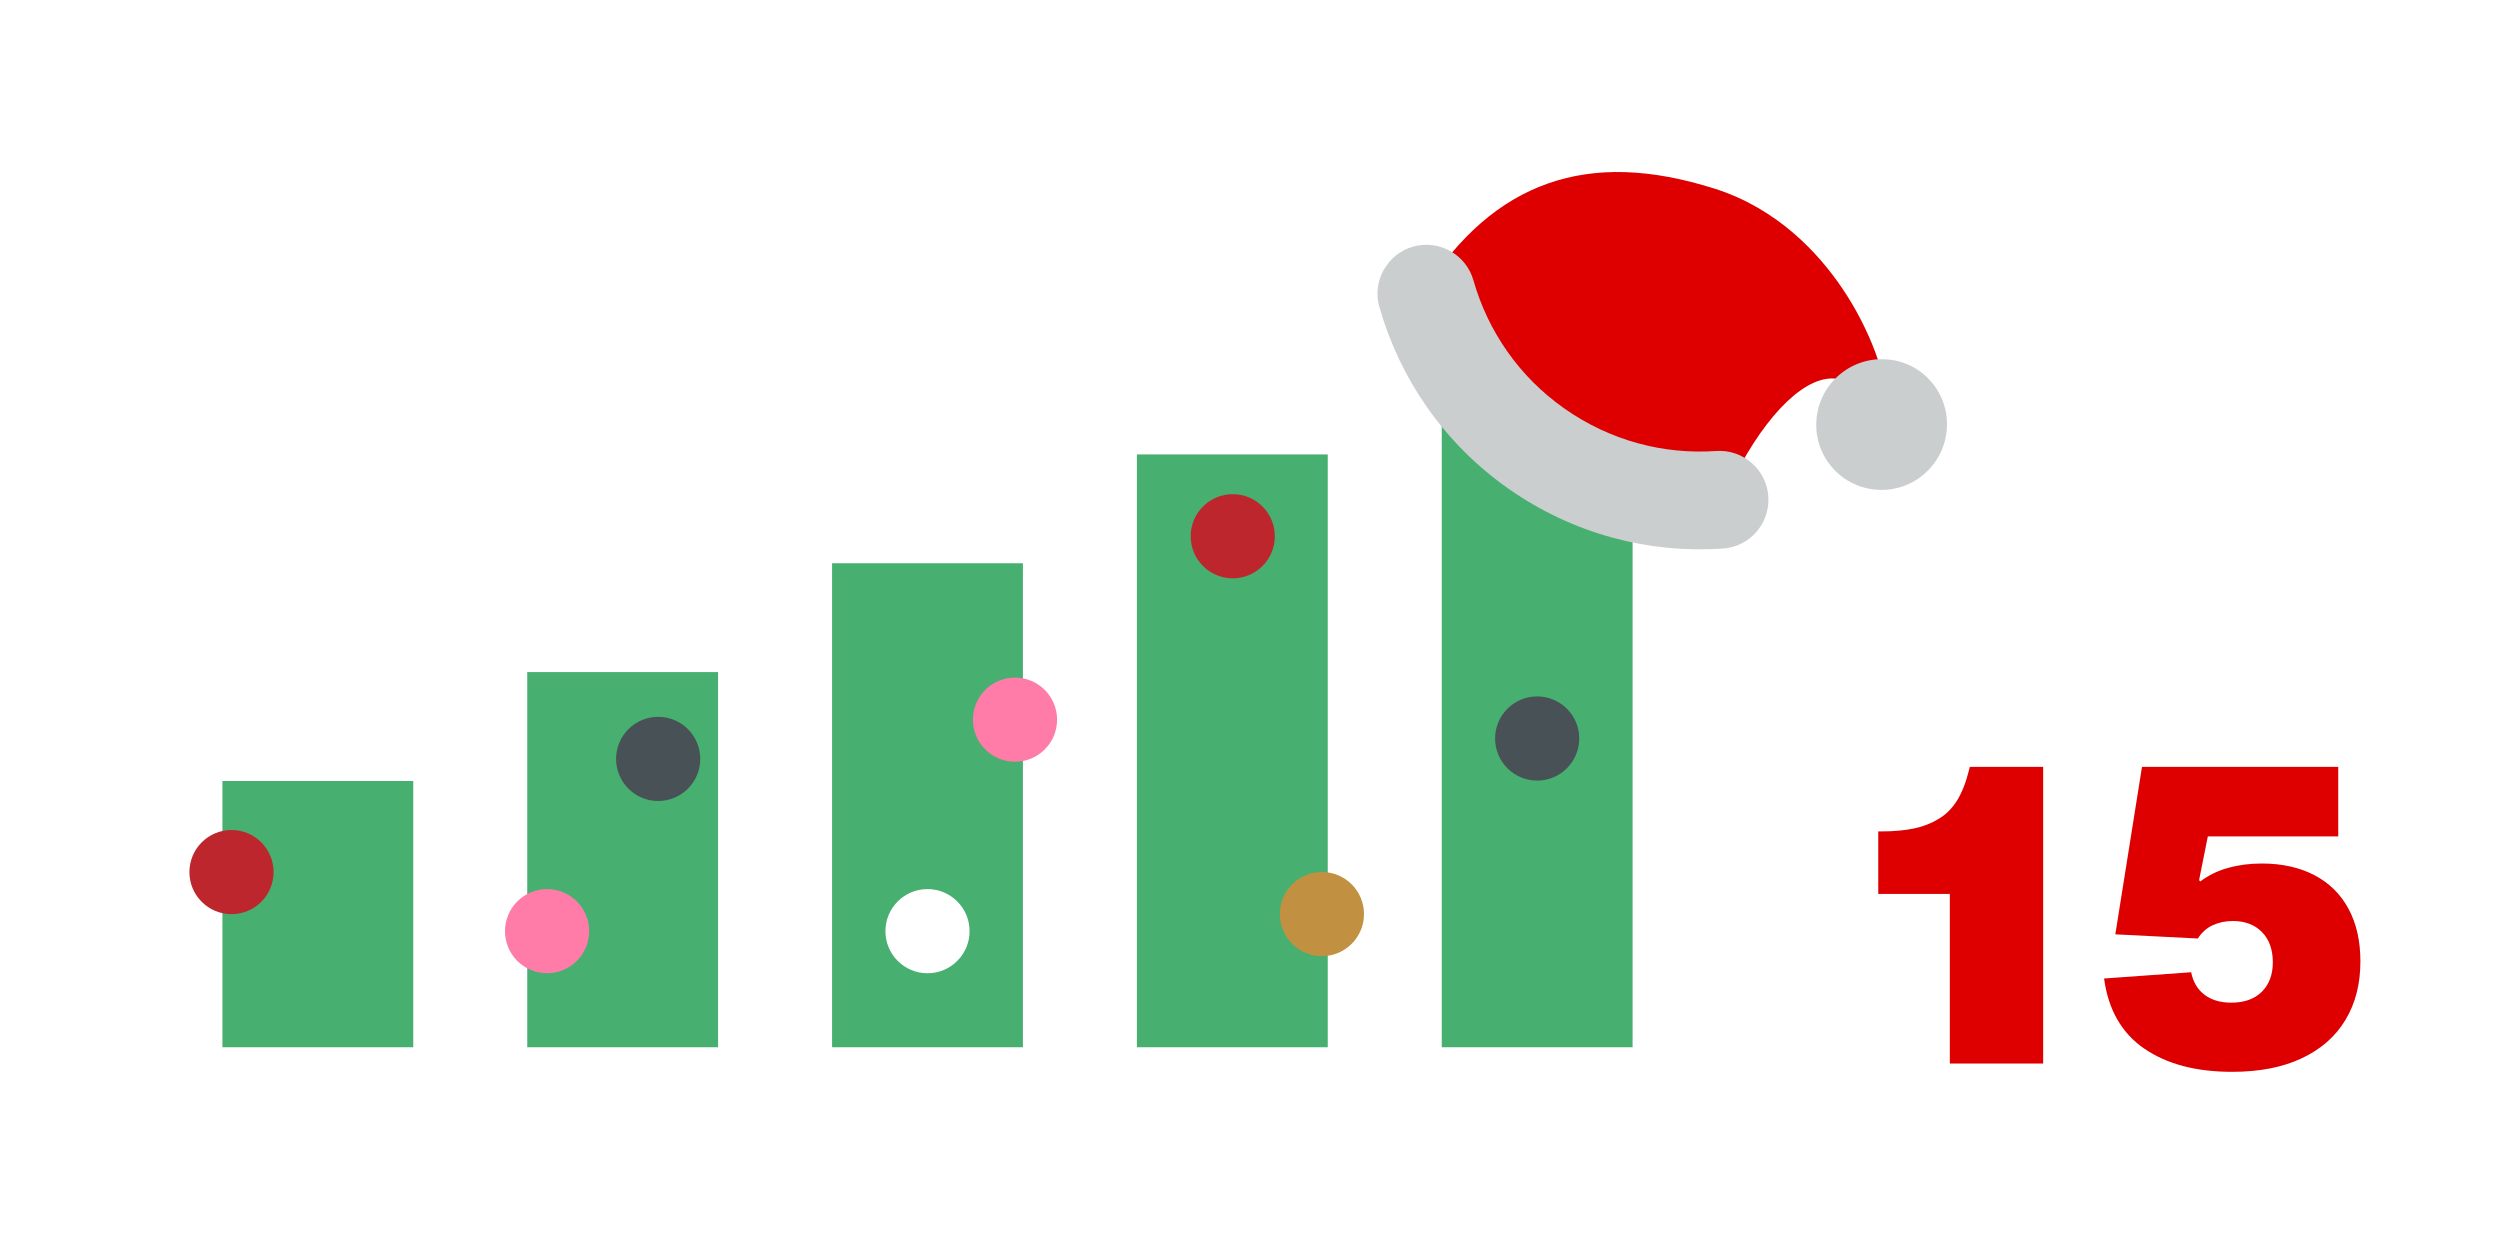
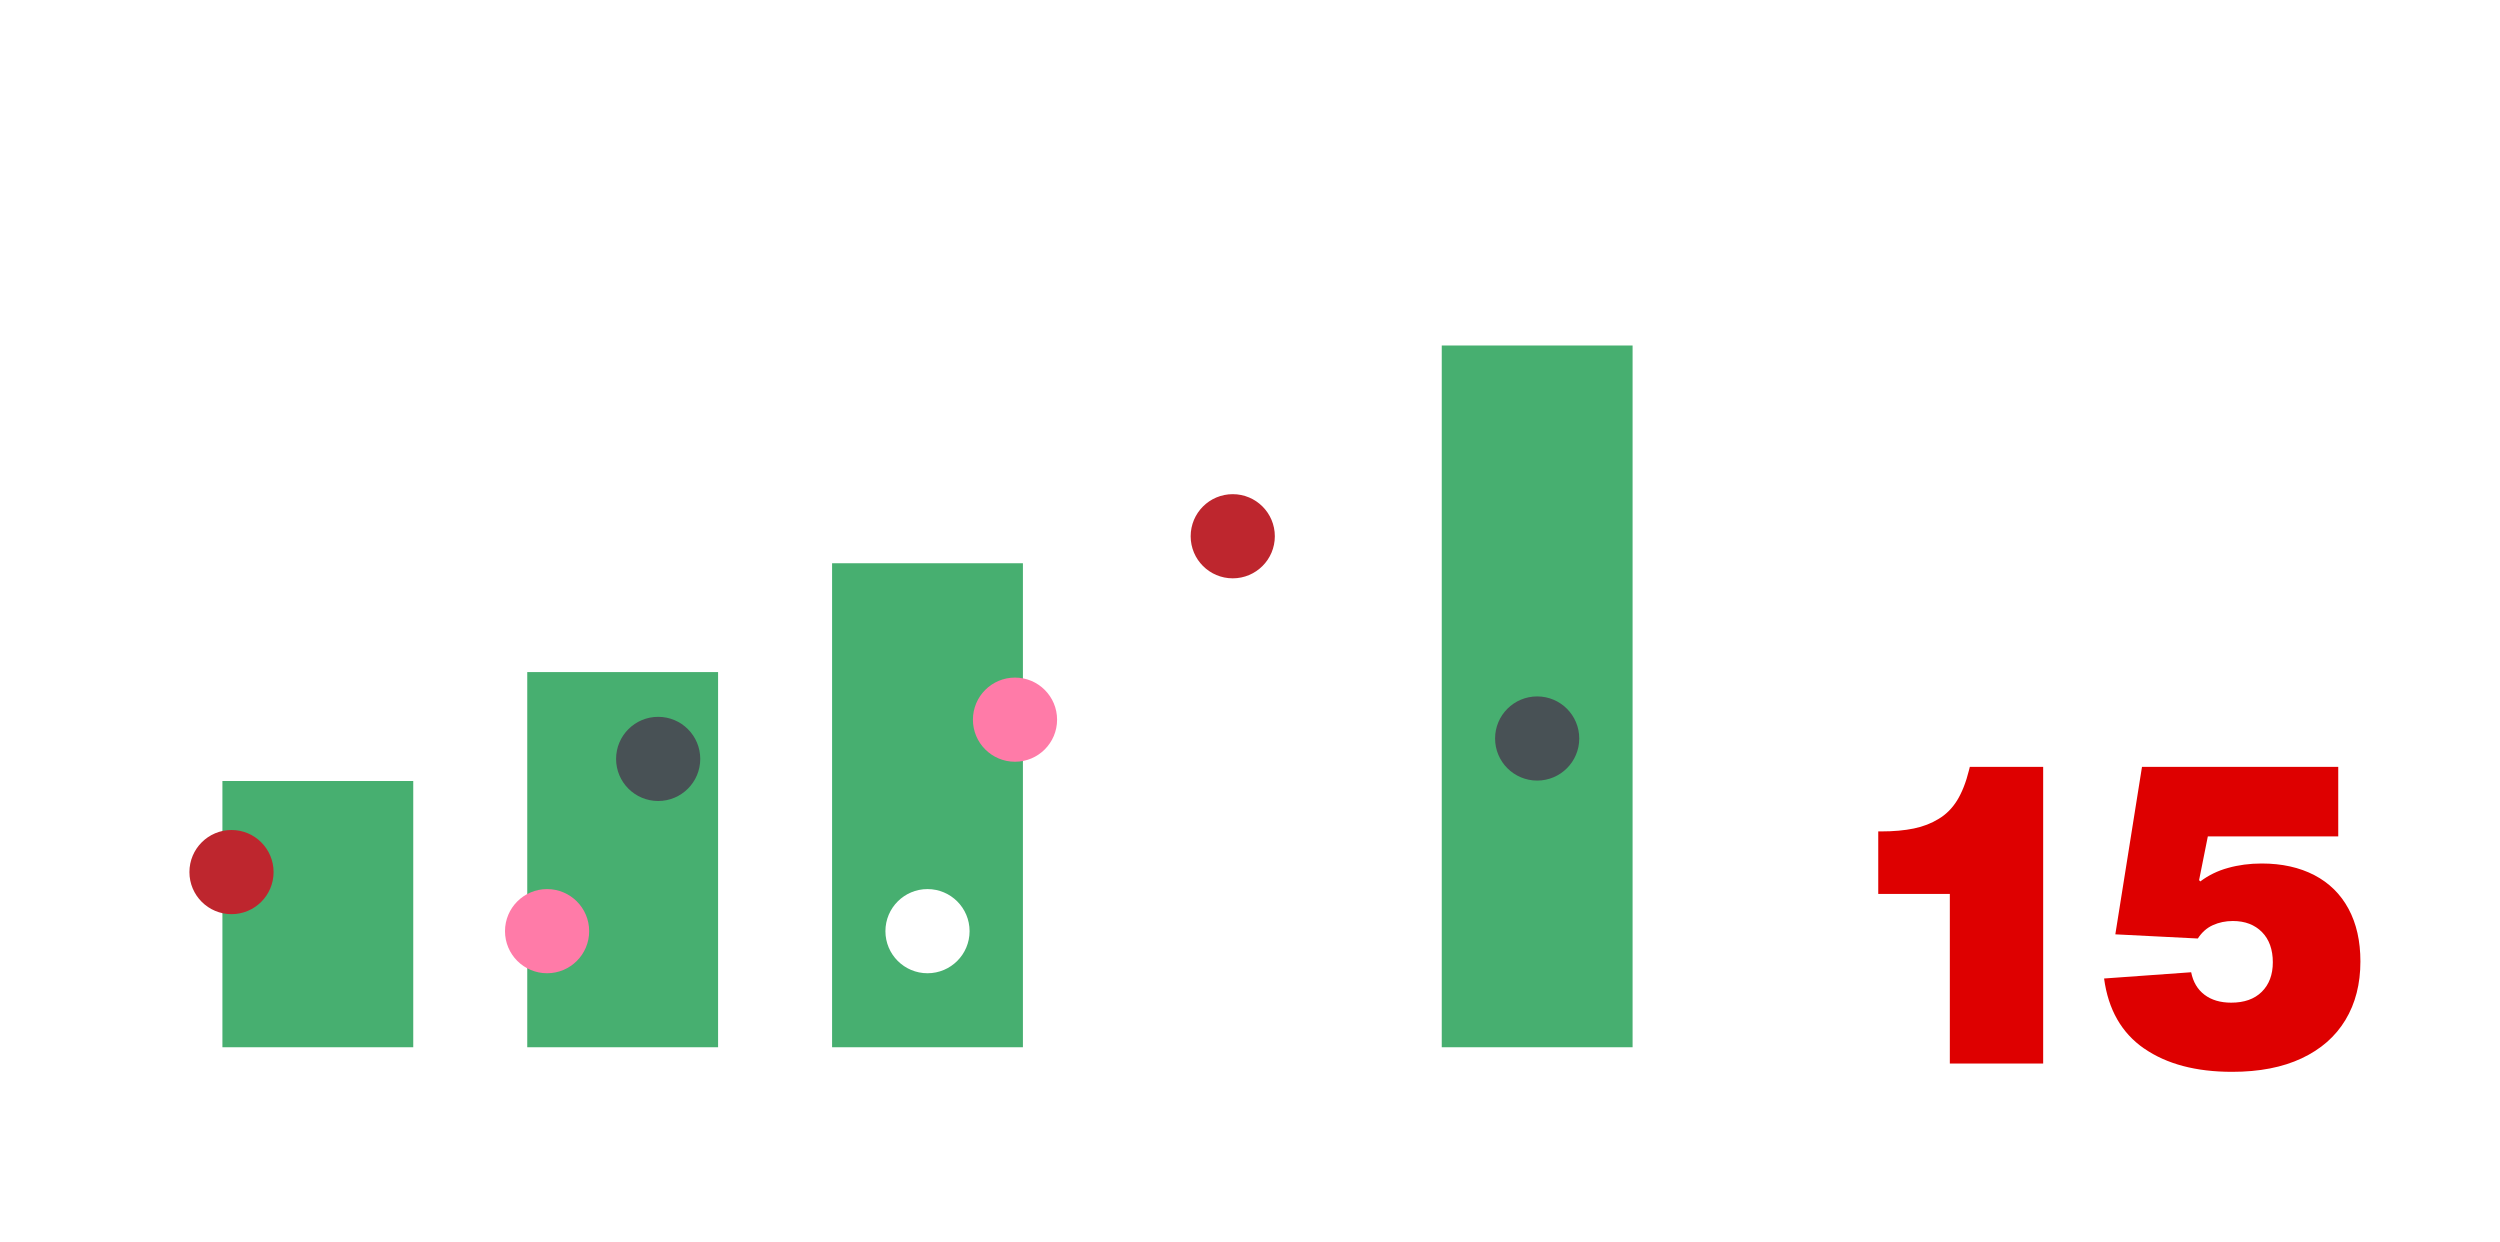
<svg xmlns="http://www.w3.org/2000/svg" id="Ebene_1" version="1.1" viewBox="0 0 300 149">
  <defs>
    <style>
      .st0 {
        fill: none;
      }

      .st1 {
        fill: #485155;
      }

      .st2 {
        fill: #cbcecf;
      }

      .st3 {
        fill: #ff7ba8;
      }

      .st4 {
        fill: #47af70;
      }

      .st5 {
        fill: #fff;
      }

      .st6 {
        fill: #de0000;
      }

      .st7 {
        fill: #c19141;
      }

      .st8 {
        fill: #be262e;
      }

      .st9 {
        clip-path: url(#clippath);
      }
    </style>
    <clipPath id="clippath">
-       <rect class="st0" x="176.66" y="10.2" width="44.91" height="67.42" transform="translate(48.71 181.58) rotate(-54.9)" />
-     </clipPath>
+       </clipPath>
  </defs>
  <g id="Ziffern">
    <rect class="st5" y="0" width="300" height="149" />
  </g>
  <g>
    <path class="st6" d="M233.99,107.27h-8.6v-7.5h.35c1.5,0,2.81-.12,3.92-.35,1.12-.23,2.11-.62,2.97-1.15.9-.53,1.64-1.28,2.23-2.23.58-.95,1.06-2.16,1.42-3.62l.1-.4h8.8v35.6h-11.2v-20.35Z" />
    <path class="st6" d="M257.29,125.82c-2.7-1.87-4.3-4.67-4.8-8.4l10.45-.75c.23,1.17.77,2.07,1.6,2.7.83.63,1.9.95,3.2.95,1.57,0,2.79-.43,3.67-1.3.88-.87,1.33-2.05,1.33-3.55s-.43-2.74-1.3-3.62c-.87-.88-2.03-1.33-3.5-1.33-.87,0-1.67.17-2.4.5s-1.33.87-1.8,1.6l-9.9-.5,3.2-20.1h23.55v8.35h-15.65l-1.05,5.25.15.15c.97-.73,2.08-1.28,3.33-1.62,1.25-.35,2.59-.53,4.03-.53,2.43,0,4.54.47,6.33,1.4,1.78.93,3.15,2.28,4.1,4.05.95,1.77,1.42,3.87,1.42,6.3,0,2.7-.6,5.04-1.8,7.03s-2.95,3.52-5.25,4.6-5.08,1.62-8.35,1.62c-4.33,0-7.85-.93-10.55-2.8Z" />
  </g>
  <g>
    <rect class="st4" x="26.69" y="93.72" width="22.9" height="31.95" />
    <rect class="st4" x="63.27" y="80.65" width="22.9" height="45.02" />
    <rect class="st4" x="99.85" y="67.59" width="22.9" height="58.08" />
-     <rect class="st4" x="136.43" y="54.53" width="22.9" height="71.14" />
    <rect class="st4" x="173.01" y="41.46" width="22.9" height="84.21" />
  </g>
-   <circle class="st7" cx="158.63" cy="109.69" r="5.05" />
  <circle class="st3" cx="65.65" cy="111.74" r="5.05" />
  <circle class="st1" cx="184.46" cy="88.62" r="5.05" />
  <circle class="st5" cx="111.3" cy="111.74" r="5.05" />
  <circle class="st1" cx="78.98" cy="91.07" r="5.05" />
  <circle class="st8" cx="27.78" cy="104.65" r="5.05" />
  <circle class="st8" cx="147.93" cy="64.35" r="5.05" />
  <circle class="st3" cx="121.8" cy="86.36" r="5.05" />
  <g class="st9">
    <path class="st6" d="M170.82,35.02l-.18.29,16.12,15.98.03.02,12.49,8.31,7.33.8.12-.28c3.71-8.41,8.47-14.03,12.41-14.67,1.36-.22,2.53.19,3.47,1.22,1.7,1.87,2.48,3.91,2.31,6.05-.12,1.61-.76,2.68-.77,2.69l-.72,1.2,1.26-.6c1.57-.75,2.31-3,2.07-6.33-.33-4.67-2.45-10.31-5.68-15.09-2.79-4.13-7.72-9.57-15.35-11.98-7.69-2.43-14.22-2.63-19.95-.62-5.79,2.03-10.69,6.28-14.98,13.01" />
    <path class="st2" d="M217.96,50.58c-.11,2.09.61,4.1,2.02,5.65.4.44.83.82,1.3,1.15,1.2.84,2.62,1.33,4.12,1.4,2.09.1,4.1-.62,5.66-2.04,3.21-2.91,3.46-7.88.56-11.08-2.9-3.2-7.87-3.43-11.08-.52-1.56,1.41-2.47,3.34-2.58,5.43" />
    <path class="st2" d="M165.53,36.85c1.23,4.32,3.15,8.36,5.72,12.03,2.66,3.79,5.95,7.08,9.76,9.76,3.82,2.68,8.02,4.66,12.49,5.88,4.32,1.18,8.78,1.62,13.25,1.31,3.23-.22,5.67-3.03,5.45-6.26-.22-3.23-3.03-5.67-6.26-5.45-3.16.22-6.31-.09-9.36-.92-3.15-.86-6.12-2.26-8.83-4.16s-5.03-4.22-6.9-6.9c-1.81-2.59-3.17-5.45-4.04-8.5-.88-3.11-4.14-4.93-7.25-4.04-3.11.89-4.93,4.14-4.04,7.25" />
  </g>
</svg>